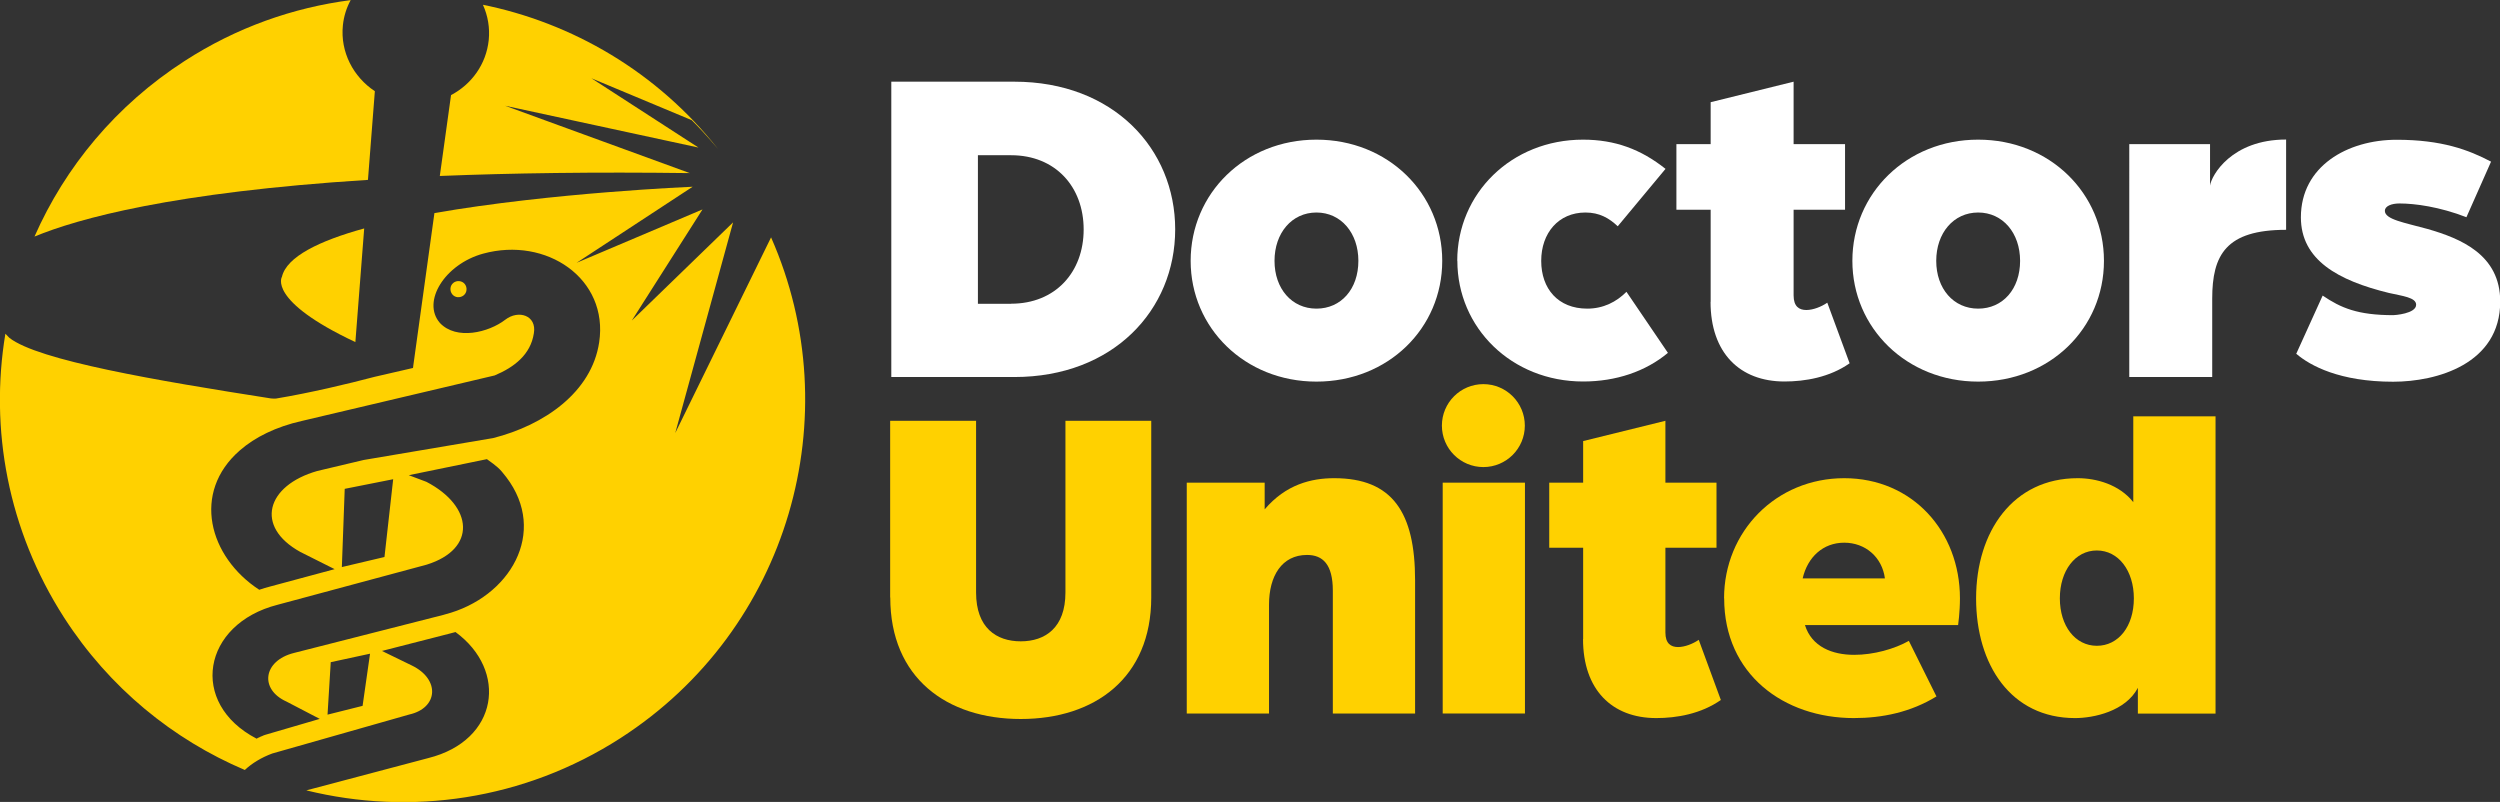
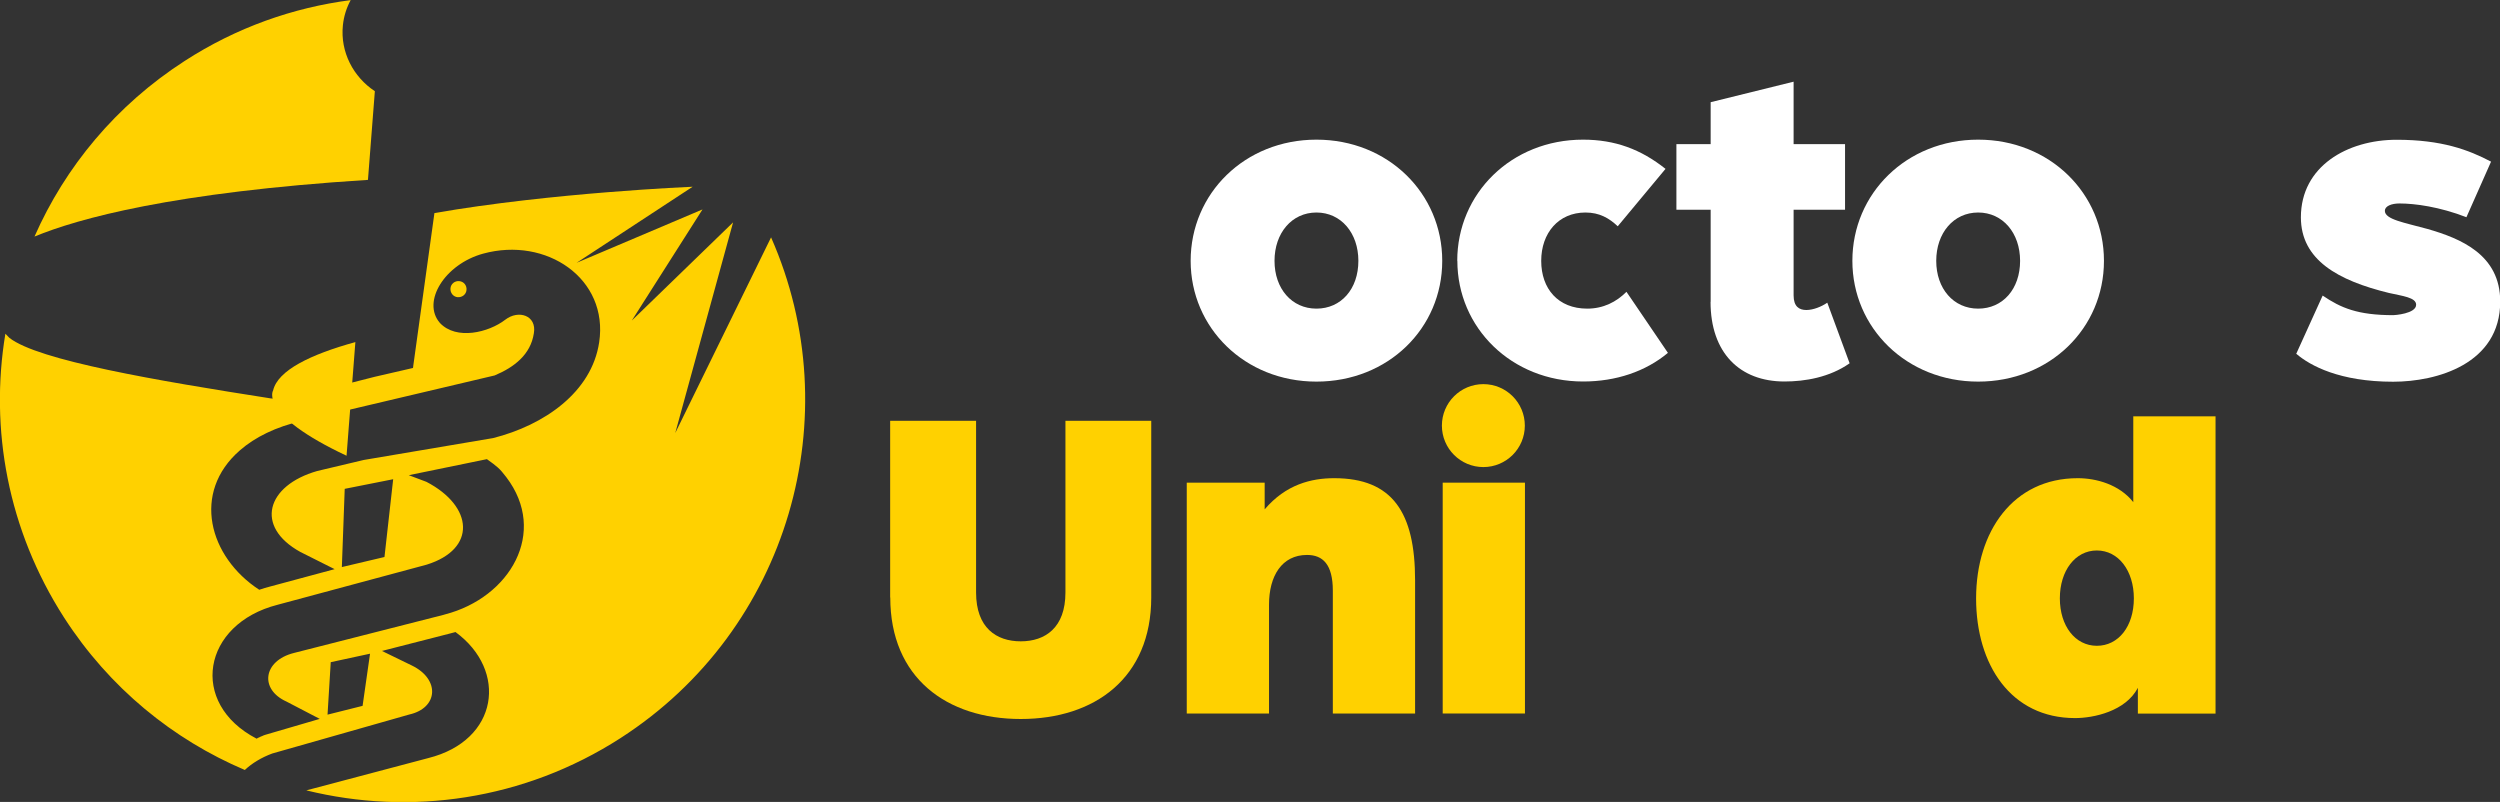
<svg xmlns="http://www.w3.org/2000/svg" id="Layer_1" width="218.22" height="70" viewBox="0 0 218.22 70">
  <rect x="0" y="0" width="218.22" height="70" fill="#333333" stroke="none" />
-   <path d="M77.8,7.13h10.74c8.63,0,14.04,5.85,14.04,12.89s-5.41,12.89-14.04,12.89h-10.74V7.13ZM88.26,26.51c3.86,0,6.33-2.75,6.33-6.48s-2.47-6.48-6.33-6.48h-2.9v12.97h2.9Z" fill="#fff" />
  <path d="M103.93,22.77c0-5.89,4.73-10.58,10.98-10.58s10.98,4.69,10.98,10.58-4.73,10.54-10.98,10.54-10.98-4.69-10.98-10.54ZM118.57,22.77c0-2.43-1.51-4.22-3.66-4.22s-3.66,1.79-3.66,4.22,1.51,4.17,3.66,4.17,3.66-1.71,3.66-4.17Z" fill="#fff" />
  <path d="M127.2,22.77c0-5.89,4.73-10.58,10.98-10.58,2.79,0,5.05.84,7.2,2.55l-4.17,5.01c-.76-.71-1.59-1.2-2.82-1.2-2.35,0-3.86,1.79-3.86,4.22s1.47,4.17,4.02,4.17c1.4,0,2.55-.59,3.42-1.47l3.62,5.33c-1.95,1.63-4.54,2.5-7.4,2.5-6.25,0-10.98-4.69-10.98-10.54h0Z" fill="#fff" />
  <path d="M149.32,26.35v-8.04h-2.99v-5.73h2.99v-3.66l7.24-1.79v5.45h4.49v5.73h-4.49v7.48c0,.96.48,1.27,1.11,1.27.59,0,1.31-.28,1.83-.64l1.95,5.29c-1.75,1.23-3.9,1.59-5.69,1.59-3.9,0-6.45-2.5-6.45-6.96h0Z" fill="#fff" />
  <path d="M161.69,22.77c0-5.89,4.73-10.58,10.98-10.58s10.98,4.69,10.98,10.58-4.73,10.54-10.98,10.54-10.98-4.69-10.98-10.54ZM176.33,22.77c0-2.43-1.51-4.22-3.66-4.22s-3.66,1.79-3.66,4.22,1.51,4.17,3.66,4.17,3.66-1.71,3.66-4.17Z" fill="#fff" />
-   <path d="M185.87,12.58h7.04v3.62c.12-.88,1.87-4.02,6.64-4.02v7.88c-5.25,0-6.45,2.19-6.45,6.01v6.84h-7.24V12.58h0Z" fill="#fff" />
  <path d="M200.43,30.89l2.31-5.09c1.59,1.08,3.06,1.71,6.17,1.71.08,0,1.99-.12,1.99-.91,0-.64-1.2-.76-2.38-1.03-4.42-1.08-7.68-2.87-7.68-6.6,0-4.46,4.06-6.77,8.36-6.77,3.94,0,6.28.88,8.24,1.91l-2.15,4.85c-2.35-.91-4.49-1.2-5.85-1.2-.71,0-1.27.24-1.27.64,0,.76,1.71,1.03,3.74,1.59,2.87.83,6.33,2.23,6.33,6.33,0,5.45-5.53,7-9.35,7-4.66,0-7.24-1.4-8.44-2.43h0Z" fill="#fff" />
  <path d="M77.7,52.15v-15.42h7.5v14.99c0,3.08,1.77,4.26,3.9,4.26s3.9-1.18,3.9-4.26v-14.99h7.49v15.42c0,7.02-4.93,10.61-11.39,10.61s-11.39-3.59-11.39-10.61h0Z" fill="#ffd100" />
  <path d="M103.61,42.13h6.78v2.33c1.85-2.17,4.06-2.72,6.07-2.72,5.09,0,7.06,3,7.06,8.91v11.63h-7.18v-10.72c0-2.29-.87-3.12-2.25-3.12-2.21,0-3.32,1.85-3.32,4.34v9.5h-7.18v-20.15h0Z" fill="#ffd100" />
  <path d="M125.93,42.13h7.18v20.15h-7.18v-20.15Z" fill="#ffd100" />
-   <path d="M138.19,55.78v-7.97h-2.96v-5.68h2.96v-3.63l7.18-1.77v5.4h4.46v5.68h-4.46v7.41c0,.95.48,1.26,1.1,1.26.59,0,1.3-.28,1.81-.63l1.93,5.25c-1.74,1.22-3.87,1.58-5.64,1.58-3.87,0-6.39-2.48-6.39-6.9h0Z" fill="#ffd100" />
-   <path d="M150.49,52.23c0-5.84,4.54-10.49,10.49-10.49s10.1,4.65,10.1,10.49c0,1.22-.16,2.33-.16,2.33h-13.37c.59,1.89,2.37,2.6,4.3,2.6,1.7,0,3.51-.51,4.77-1.22l2.41,4.85c-2.25,1.38-4.73,1.89-7.21,1.89-6.11,0-11.32-3.82-11.32-10.45h0ZM164.53,50.49c-.24-1.85-1.7-3.12-3.55-3.12s-3.2,1.26-3.63,3.12h7.18Z" fill="#ffd100" />
  <path d="M172.49,52.23c0-5.84,3.23-10.49,8.87-10.49,1.62,0,3.63.55,4.85,2.09v-7.49h7.18v25.95h-6.78v-2.25c-1.07,2.05-3.87,2.64-5.48,2.64-5.6,0-8.64-4.65-8.64-10.45h0ZM186.26,52.23c0-2.41-1.34-4.18-3.23-4.18s-3.23,1.77-3.23,4.18,1.34,4.14,3.23,4.14,3.23-1.7,3.23-4.14Z" fill="#ffd100" />
  <circle cx="129.48" cy="37.15" r="3.62" fill="#ffd100" />
-   <path d="M42.16.43c.42.94.61,1.98.5,3.07-.22,2.11-1.5,3.86-3.29,4.8l-.98,7.06c6.24-.25,13.46-.36,21.82-.25l-16.12-5.88,16.88,3.65-9.35-6.05,8.76,3.66c.55.55,1.38,1.42,2.3,2.52C57.36,6.29,49.97,1.98,42.03.39c.04.01.1.02.14.03h0Z" fill="#ffd100" />
-   <path d="M31.02,29.86l.77-9.92c-3.92,1.08-6.77,2.47-7.18,4.22,0,0-1.31,2.07,6.41,5.7Z" fill="#ffd100" />
+   <path d="M31.02,29.86c-3.92,1.08-6.77,2.47-7.18,4.22,0,0-1.31,2.07,6.41,5.7Z" fill="#ffd100" />
  <path d="M67.31,20.71l-8.37,17.09,5.05-18.39-8.84,8.57,6.17-9.7-10.99,4.66,10.13-6.64s-12.32.51-22.54,2.3l-1.85,13.36s.02.01,0,.02l-.02.14-3.34.77c-2.36.62-5.61,1.4-8.62,1.9-.07.01-.36,0-.43-.01-9.99-1.56-20.34-3.32-22.84-5.29l-.35-.36c-1.38,8.31.21,17.13,5.12,24.77,3.96,6.15,9.52,10.65,15.78,13.31.63-.59,1.45-1.09,2.4-1.44l11.95-3.4c2.54-.57,2.71-3.08.23-4.28l-2.61-1.27,5.97-1.53c.15-.04.3-.08.45-.12,4.59,3.36,3.77,9.46-2.37,11l-10.65,2.82c9.05,2.23,18.97.88,27.42-4.56,14.74-9.49,20.01-28.15,13.15-43.7h0ZM31.66,61.61l-3.07.77.28-4.58,3.43-.74-.65,4.55ZM38.79,53.65l-13.15,3.35c-2.67.68-3.01,3.17-.63,4.24l2.9,1.51-4.72,1.38c-.05.02-.1.03-.15.05h-.02s-.02.02-.02.02h-.02s-.02.02-.02.02h-.02s-.01.01-.01.01h-.01l-.08.04h-.03s-.01.01-.01.01h-.01s-.01.01-.01.01h-.01s-.01.01-.01.01h-.01s-.01.01-.01.01h-.02s-.01.01-.01.01l-.02.02h-.02s-.01.01-.01.01h-.01s0,.01,0,.01h-.03s-.01.01-.01.01h-.01s-.01.01-.01.01h-.01s-.01.01-.01.01h-.01s-.01.01-.01.01h-.02s-.01.01-.01.01h-.01s-.01.01-.01.01h-.01s-.01.01-.01.01h-.01s-.01.01-.01.01h0s-.01.02-.01.02h-.02s-.01.01-.01.01h-.01s-.01.01-.01.01c-5.95-3.09-4.75-10.01,1.83-11.69l13.01-3.5c4.38-1.36,4.09-5.09-.02-7.23l-1.54-.58,6.82-1.4c.92.66,1.1.8,1.69,1.57,3.67,4.82.32,10.51-5.34,11.98h-.03ZM29.84,49.5l.25-6.83,4.23-.84-.76,6.79-3.73.88h0ZM52.3,29.88c-.65,4.35-4.79,7.23-9.26,8.36l-11.29,1.91-4.05.96c-4.46,1.27-5.49,4.86-1.48,7.07l2.99,1.5-5.61,1.51c-.34.09-.66.18-.97.29-4.4-2.87-5.92-8.49-1.69-12.17,1.32-1.15,3.15-2.06,5.42-2.57l16.82-3.97c1.71-.72,3.14-1.82,3.42-3.68.27-1.56-1.34-2.08-2.5-1.18-1.44,1.11-4.26,1.81-5.7.28-1.61-1.85.42-5.13,3.77-6.05,5.51-1.51,10.97,2.17,10.13,7.75h0Z" fill="#ffd100" />
  <path d="M40.09,24.54c-.39-.04-.74.24-.77.63s.24.74.63.77.74-.24.77-.63c.04-.39-.24-.74-.63-.77Z" fill="#ffd100" />
  <path d="M32.12,15.68l.6-7.72c-1.88-1.24-3.03-3.42-2.79-5.75.08-.79.32-1.54.68-2.2-5.01.65-9.96,2.38-14.49,5.31-6,3.87-10.43,9.25-13.11,15.33,3.82-1.58,12.08-3.87,29.11-4.95Z" fill="#ffd100" />
</svg>